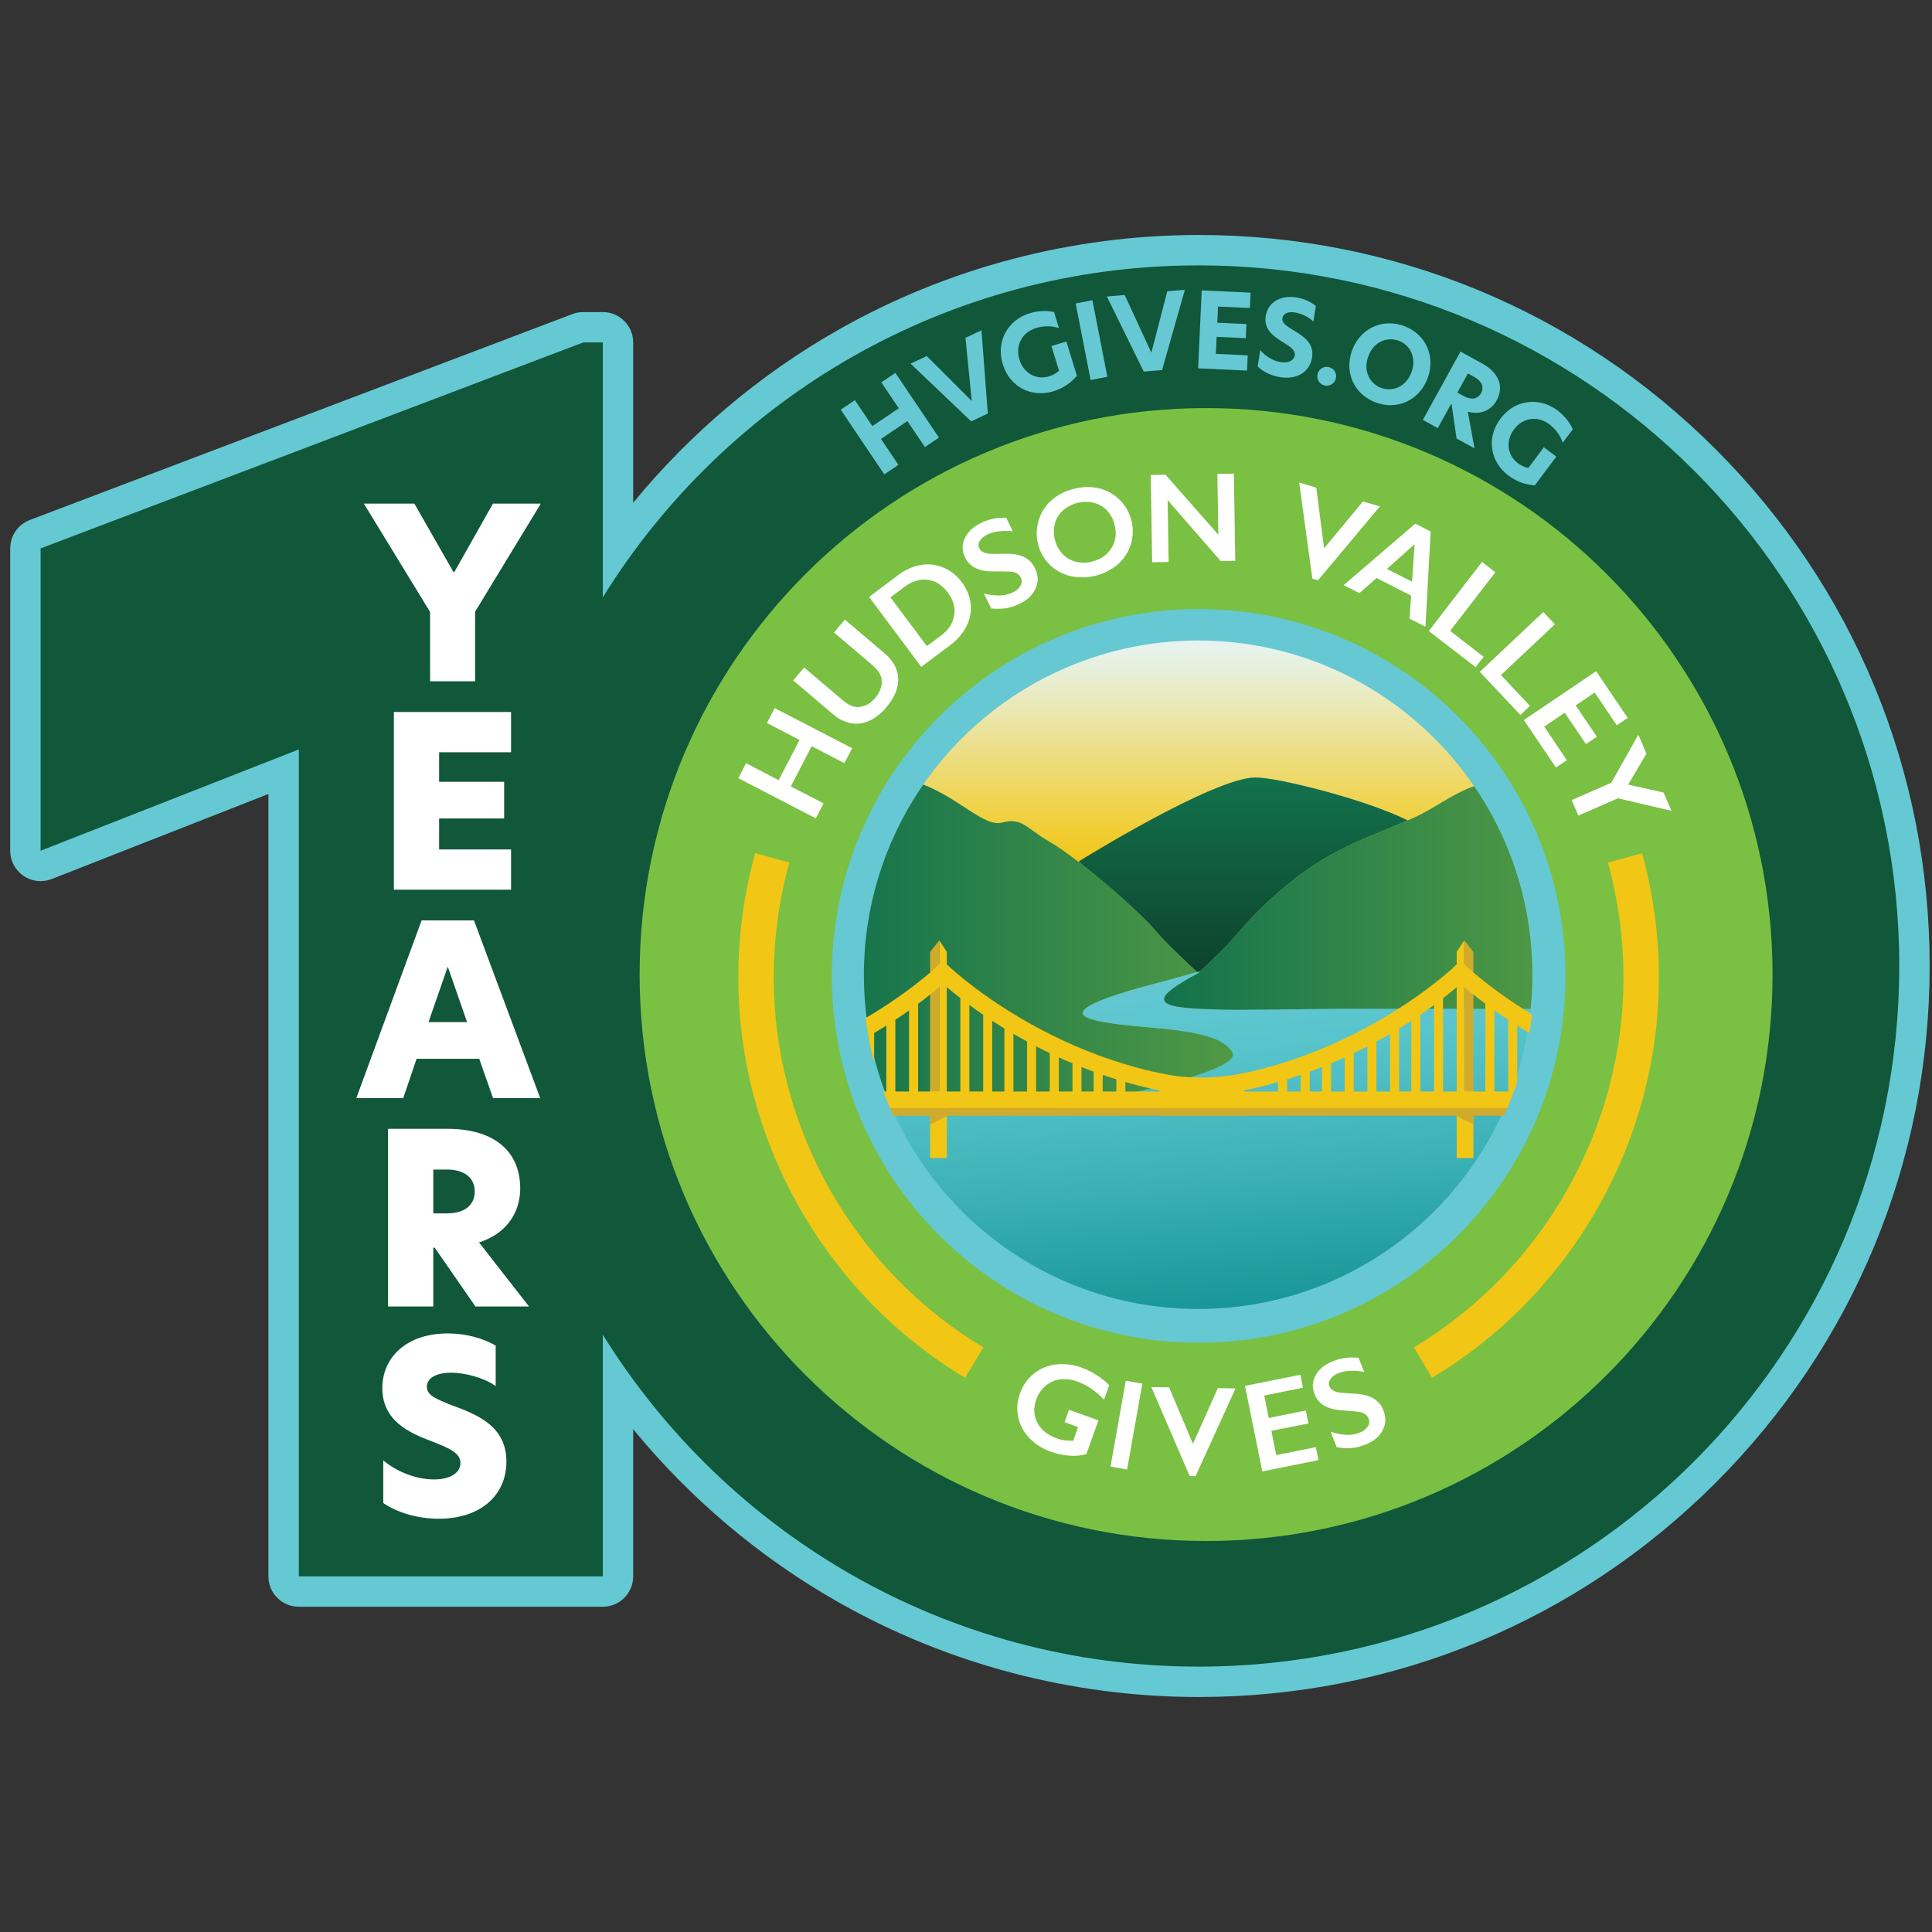
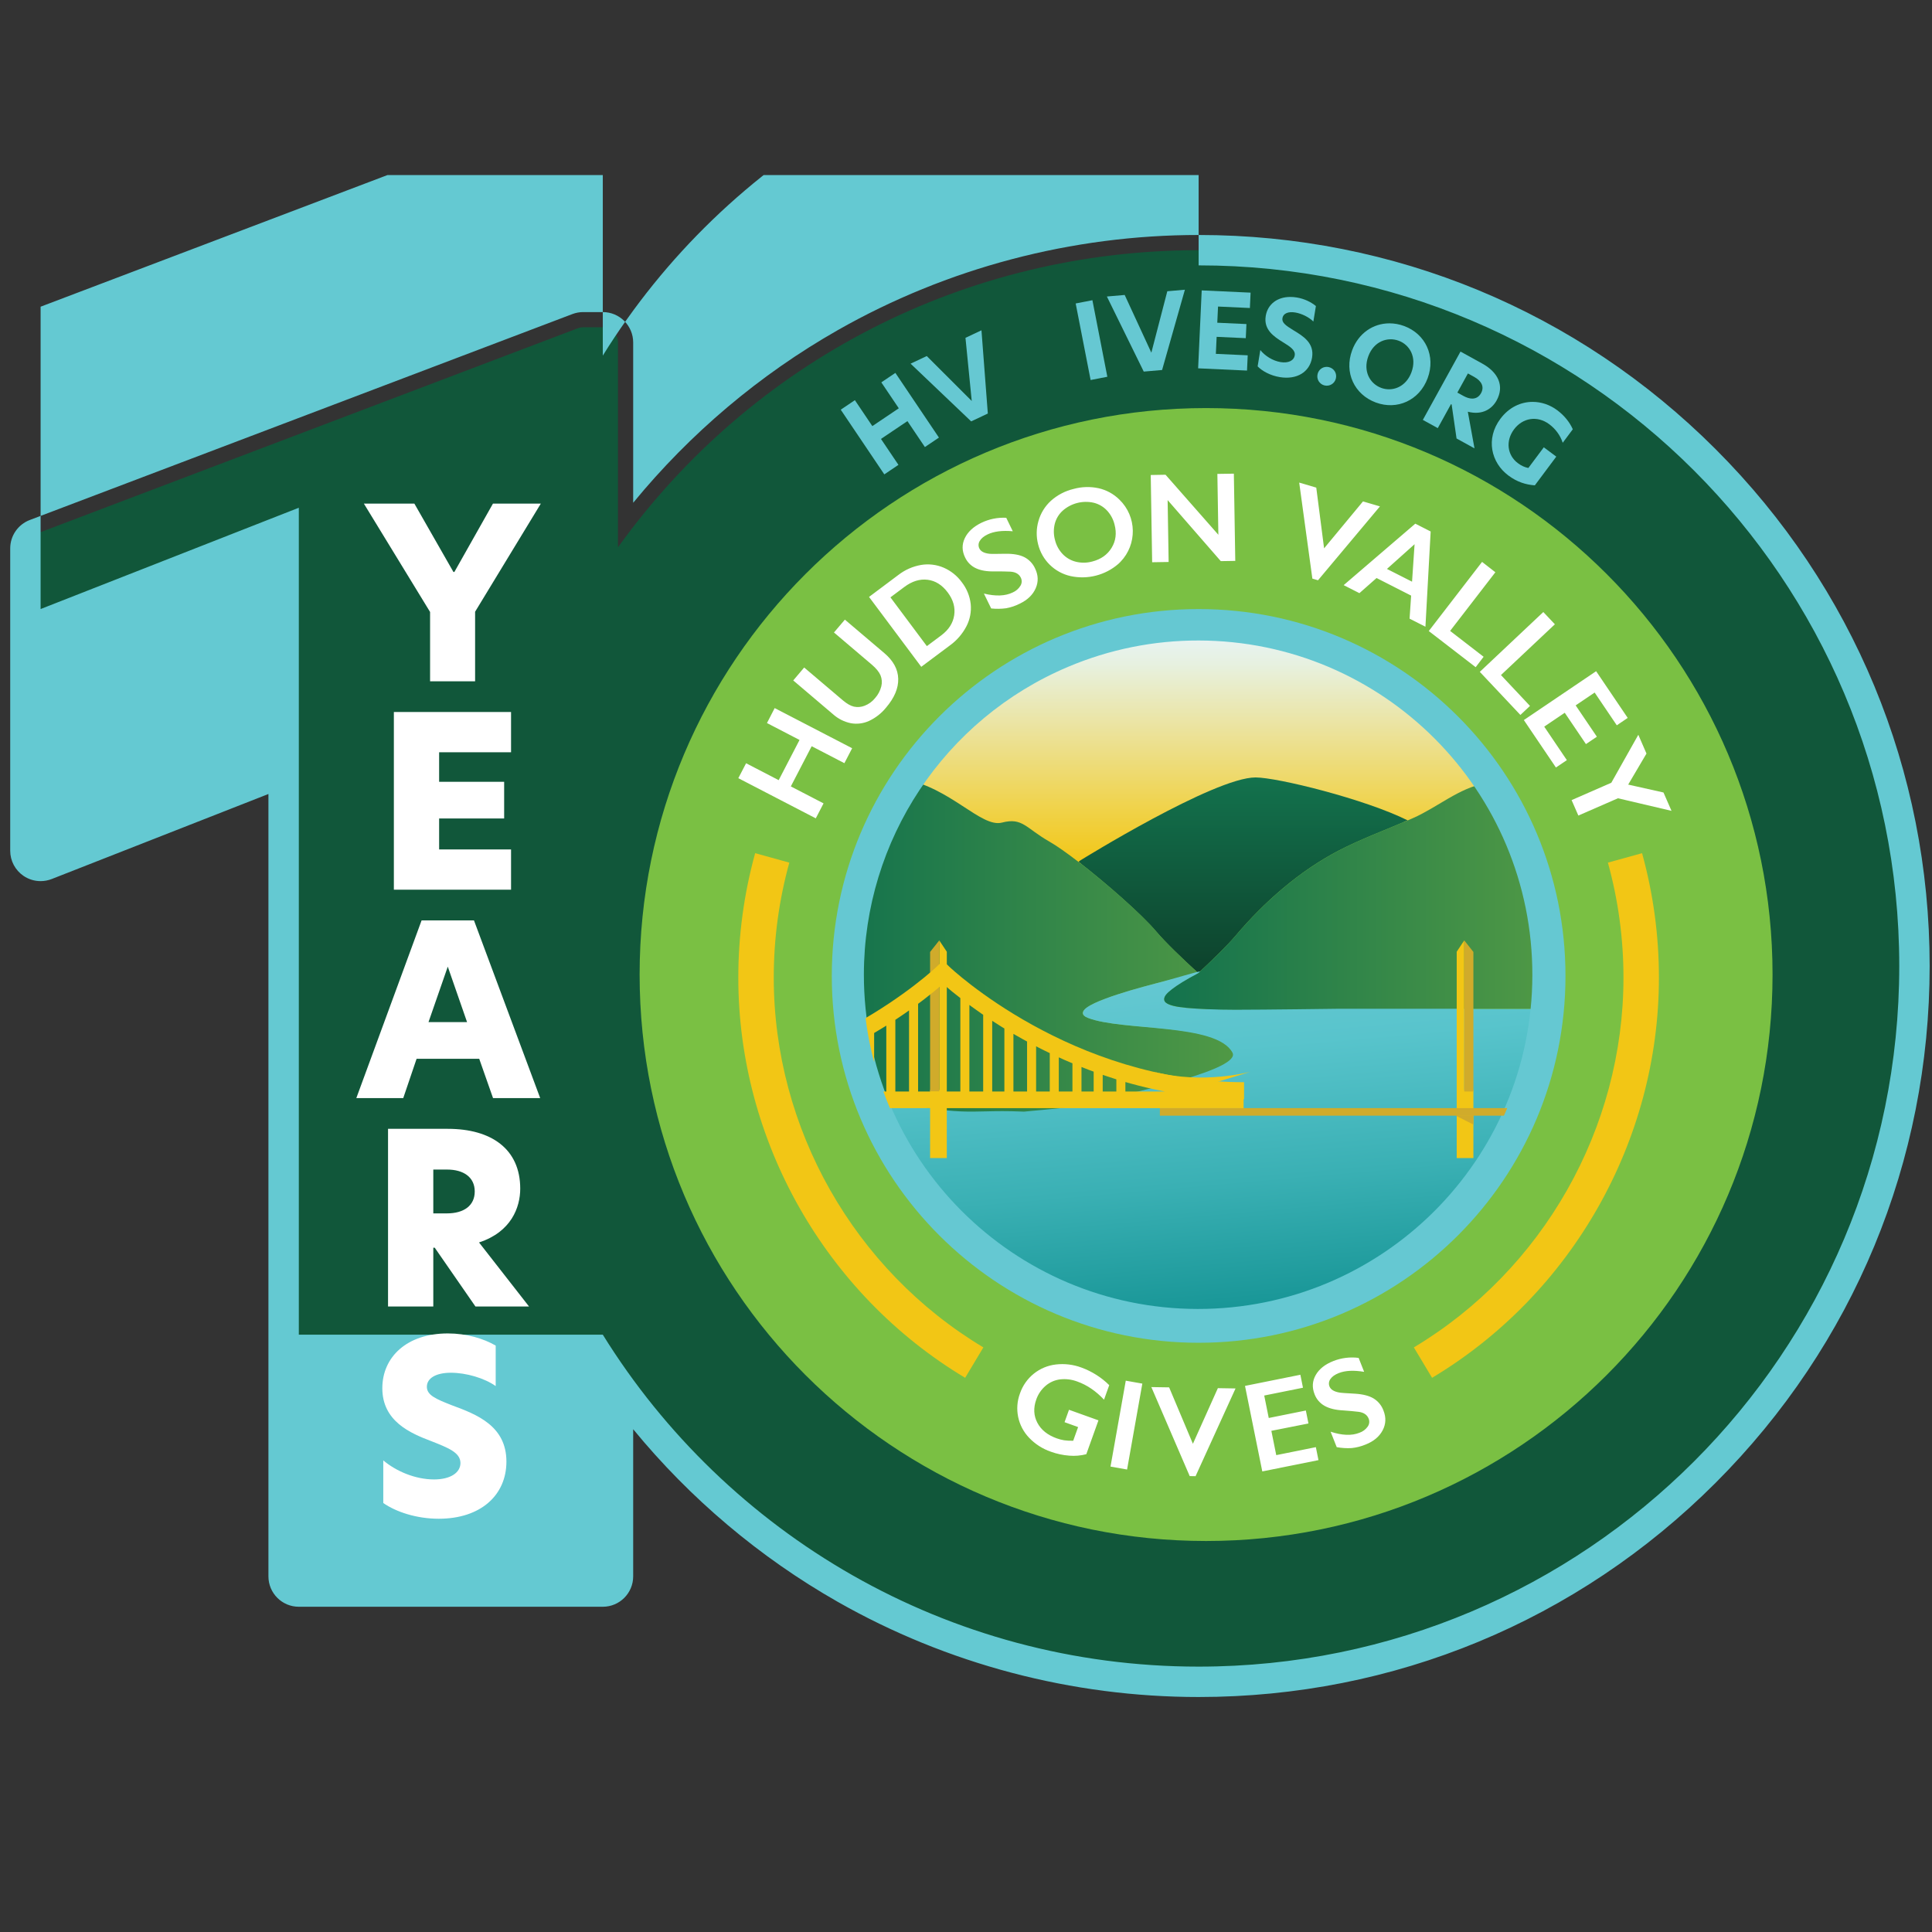
<svg xmlns="http://www.w3.org/2000/svg" xmlns:xlink="http://www.w3.org/1999/xlink" id="Layer_1" data-name="Layer 1" viewBox="0 0 1024 1024">
  <rect x="0" y="0" width="1024" height="1024" fill="#333333" stroke="none" />
  <defs>
    <style>
      .cls-1 {
        fill: none;
      }

      .cls-2 {
        fill: #64c9d2;
      }

      .cls-3 {
        fill: url(#linear-gradient-8);
      }

      .cls-4 {
        fill: url(#linear-gradient-7);
      }

      .cls-5 {
        fill: url(#linear-gradient-5);
      }

      .cls-6 {
        fill: url(#linear-gradient-6);
      }

      .cls-7 {
        fill: url(#linear-gradient-9);
      }

      .cls-8 {
        fill: url(#linear-gradient-4);
      }

      .cls-9 {
        fill: url(#linear-gradient-3);
      }

      .cls-10 {
        fill: url(#linear-gradient-2);
      }

      .cls-11 {
        fill: url(#linear-gradient);
      }

      .cls-12 {
        fill: #d0ab2b;
      }

      .cls-13 {
        fill: #11573a;
      }

      .cls-14 {
        fill: #65c8d2;
      }

      .cls-15 {
        clip-path: url(#clippath-17);
      }

      .cls-16 {
        clip-path: url(#clippath-19);
      }

      .cls-17 {
        clip-path: url(#clippath-11);
      }

      .cls-18 {
        clip-path: url(#clippath-16);
      }

      .cls-19 {
        clip-path: url(#clippath-18);
      }

      .cls-20 {
        clip-path: url(#clippath-10);
      }

      .cls-21 {
        clip-path: url(#clippath-15);
      }

      .cls-22 {
        clip-path: url(#clippath-13);
      }

      .cls-23 {
        clip-path: url(#clippath-14);
      }

      .cls-24 {
        clip-path: url(#clippath-12);
      }

      .cls-25 {
        fill: #f2c615;
      }

      .cls-26 {
        clip-path: url(#clippath-1);
      }

      .cls-27 {
        clip-path: url(#clippath-3);
      }

      .cls-28 {
        clip-path: url(#clippath-4);
      }

      .cls-29 {
        clip-path: url(#clippath-2);
      }

      .cls-30 {
        clip-path: url(#clippath-7);
      }

      .cls-31 {
        clip-path: url(#clippath-6);
      }

      .cls-32 {
        clip-path: url(#clippath-9);
      }

      .cls-33 {
        clip-path: url(#clippath-8);
      }

      .cls-34 {
        clip-path: url(#clippath-5);
      }

      .cls-35 {
        fill: #fff;
      }

      .cls-36 {
        fill: #7ac043;
      }

      .cls-37 {
        fill: url(#linear-gradient-10);
      }

      .cls-38 {
        fill: url(#linear-gradient-11);
      }

      .cls-39 {
        fill: url(#linear-gradient-12);
      }

      .cls-40 {
        fill: url(#linear-gradient-13);
      }

      .cls-41 {
        fill: url(#linear-gradient-14);
      }

      .cls-42 {
        fill: url(#linear-gradient-15);
      }

      .cls-43 {
        fill: url(#linear-gradient-16);
      }

      .cls-44 {
        clip-path: url(#clippath);
      }
    </style>
    <clipPath id="clippath">
      <rect class="cls-1" x="5.413" y="92.796" width="1017.338" height="838.407" />
    </clipPath>
    <clipPath id="clippath-1">
      <path class="cls-1" d="M488.023,416.829c2.848-.184,5.704,3.318,5.704,3.318,18.996,10.709,29.26,20.038,39.405,17.374,10.15-2.66,21.823,9.782,33.554,16.467,3.436,1.982.147-.445,5.855,3.943l.981-.707s70.704-42.65,91.159-42.65c10.746,0,60.346,11.576,81.401,21.987l2.86-1.254c11.625-5.218,16.307-11.457,29.027-13.655,2.893-.519,5.839-.691,8.769-.498-30.053-53.784-83.857-85.361-149.27-85.361-64.367,0-119.009,28.398-149.446,81.038" />
    </clipPath>
    <linearGradient id="linear-gradient" x1="389.4" y1="641.134" x2="393.486" y2="641.134" gradientTransform="translate(-18527.686 12098.031) rotate(-90) scale(29.892)" gradientUnits="userSpaceOnUse">
      <stop offset="0" stop-color="#f2c616" />
      <stop offset=".23" stop-color="#f0d247" />
      <stop offset=".61" stop-color="#ebe4a3" />
      <stop offset=".87" stop-color="#e7f1e0" />
      <stop offset="1" stop-color="#e7f4f6" />
    </linearGradient>
    <clipPath id="clippath-2">
      <path class="cls-1" d="M572.698,455.977l-1.066.768c14.726,11.392,33.383,27.744,41.113,36.884,4.834,5.729,13.868,14.464,22.367,22.138,7.731-7.204,15.461-14.697,19.838-19.895,15.11-17.819,33.697-34.175,54.54-45.032,11.804-6.137,24.373-10.742,36.594-16.033-22.665-11.298-69.062-22.747-80.629-22.747-21.962,0-92.756,43.916-92.756,43.916" />
    </clipPath>
    <linearGradient id="linear-gradient-2" x1="384.987" y1="633.669" x2="389.073" y2="633.669" gradientTransform="translate(16742.282 -9359.447) rotate(90) scale(25.381)" gradientUnits="userSpaceOnUse">
      <stop offset="0" stop-color="#13724d" />
      <stop offset="1" stop-color="#0d422c" />
    </linearGradient>
    <clipPath id="clippath-3">
      <path class="cls-1" d="M473.036,412.322c-16.949,29.231-28.97,62.602-28.994,96.389.02,6.905.4,13.803,1.148,20.659.155,1.618.351,3.248.568,4.903,2.072,15.993,12.871,54.487,18.481,69.176l58.078,6.701c32.406-2.86,140.367-37.514,130.985-52.861v-.025c-9.332-15.233-58.258-10.624-76.617-17.75-3.78-1.475-3.543-3.306-.829-5.316,2.713-2.01,5.667-3.244,10.092-4.895,7.616-2.864,17.647-5.724,26.677-8.086,12.16-3.187,22.551-5.377,22.551-5.377-8.499-7.849-17.529-16.467-22.371-22.191-7.788-9.161-26.445-25.501-41.203-36.831-6.137-4.723-11.563-8.56-15.286-10.681-12.634-7.159-14.289-13.006-25.268-10.141-10.975,2.86-27.482-18.714-51.88-22.963-2.497-.437-2.954-.756-4.732-.756-.396,0-.846.012-1.402.045" />
    </clipPath>
    <linearGradient id="linear-gradient-3" x1="386.981" y1="637.969" x2="391.067" y2="637.969" gradientTransform="translate(-19428.85 -32250.826) scale(51.354)" gradientUnits="userSpaceOnUse">
      <stop offset="0" stop-color="#13724d" />
      <stop offset="1" stop-color="#509945" />
    </linearGradient>
    <clipPath id="clippath-4">
      <path class="cls-1" d="M612.683,521.214c-9.03,2.358-19.123,5.193-26.739,8.082-4.425,1.651-8.017,3.31-10.154,4.899-2.137,1.594-2.954,3.898.825,5.312,18.358,7.146,68.179,2.66,76.617,18.416,4.531,8.405-46.56,20.532-89.667,29.264-.302.065-20.508,2.018-20.83,2.002-8.875-.388-14.902-.261-20.226-.135-8.989.221-15.948.437-31.188-1.867l-16.834-4.143-7.718,14.195,19.686,32.598c51.533,74.676,159.505,96.422,239.799,54.556.829-.425,1.655-.866,2.476-1.312,11.102-5.986,28.896-16.205,37.142-25.77l35.936-53.482c2.125-5.671,9.733-34.355,11.33-40.259,2.435-8.703,4.307-17.553,5.606-26.502.057-.797.176-1.585.355-2.362h-37.836v-.045l-71.836-2.292c-21.309,0-39.847,2.656-54.658,2.656-10.742,0-19.535-.237-25.917-.829-6.378-.597-9.263-1.414-10.918-2.77-.654-.503-.989-1.312-.883-2.129.18-1.357,1.651-2.954,4.192-4.956,2.542-2.002,7.608-5.157,14.105-8.503,1.41-.727,1.716-1.034,1.201-1.034-1.851,0-14.305,3.959-23.866,6.411" />
    </clipPath>
    <linearGradient id="linear-gradient-4" x1="388.197" y1="636.088" x2="392.283" y2="636.088" gradientTransform="translate(30354.06 -17617.716) rotate(90) scale(46.709)" gradientUnits="userSpaceOnUse">
      <stop offset="0" stop-color="#65c8d2" />
      <stop offset=".22" stop-color="#58c4cc" />
      <stop offset=".59" stop-color="#3ab0b4" />
      <stop offset="1" stop-color="#139292" />
    </linearGradient>
    <clipPath id="clippath-5">
      <path class="cls-1" d="M787.164,415.186c-13.692,2.423-25.439,12.752-38.016,18.322l-3.089,1.34c-12.217,5.312-24.79,9.864-36.598,16.034-20.835,10.877-39.369,27.209-54.536,45.032-4.372,5.157-12.103,12.695-19.833,19.895-6.415,3.383-10.995,6.219-13.966,8.523-2.975,2.3-3.894,3.653-4.074,4.956-.119.817.217,1.63.883,2.121,1.655,1.361,5.369,2.247,10.918,2.774,5.553.527,15.114,1.005,25.922,1.005,14.808,0,54.654-.527,54.654-.527h109.672c.086-.474.143-.948.176-1.426,1.087-8.433,1.638-16.932,1.655-25.439-.037-32.61-8.405-64.669-24.324-93.136-.85-.057-1.704-.086-2.554-.086-2.309,0-4.609.208-6.889.613" />
    </clipPath>
    <linearGradient id="linear-gradient-5" x1="389.568" y1="637.418" x2="393.656" y2="637.418" gradientTransform="translate(-18823.583 -31334.071) scale(49.903)" xlink:href="#linear-gradient-3" />
    <clipPath id="clippath-6">
      <rect class="cls-1" x="5.413" y="92.796" width="1017.338" height="838.407" />
    </clipPath>
    <clipPath id="clippath-7">
      <path class="cls-1" d="M457.403,517.365c0,98.244,79.644,177.892,177.884,177.892s177.892-79.648,177.892-177.892-79.644-177.888-177.892-177.888-177.884,79.644-177.884,177.888" />
    </clipPath>
    <clipPath id="clippath-8">
      <rect class="cls-1" x="5.413" y="92.796" width="1017.338" height="838.407" />
    </clipPath>
    <clipPath id="clippath-9">
      <polygon class="cls-1" points="467.123 202.661 476.378 216.402 462.359 225.841 453.104 212.099 445.611 217.146 468.705 251.431 476.194 246.385 466.935 232.644 480.955 223.201 490.213 236.946 497.654 231.929 474.568 197.643 467.123 202.661" />
    </clipPath>
    <linearGradient id="linear-gradient-6" x1="383.985" y1="655.124" x2="388.071" y2="655.124" gradientTransform="translate(-4445.22 8568.879) scale(12.737 -12.737)" gradientUnits="userSpaceOnUse">
      <stop offset="0" stop-color="#66c8d2" />
      <stop offset="1" stop-color="#66c8d2" />
    </linearGradient>
    <clipPath id="clippath-10">
      <polygon class="cls-1" points="511.722 179.056 515.04 212.533 491.21 188.711 482.634 192.748 514.742 223.34 523.567 219.185 520.197 175.068 511.722 179.056" />
    </clipPath>
    <linearGradient id="linear-gradient-7" x1="385.686" y1="661.683" x2="389.772" y2="661.683" gradientTransform="translate(-3380.884 6827.459) scale(10.017 -10.017)" xlink:href="#linear-gradient-6" />
    <clipPath id="clippath-11">
-       <path class="cls-1" d="M545.669,166.058c-11.028,3.371-18.027,14.387-14.162,27,3.861,12.614,15.796,17.709,26.767,14.35,5.561-1.704,9.422-4.625,12.491-8.229l-5.565-18.179-7.898,2.419,4.008,13.087c-1.451,1.312-3.02,2.26-5.349,2.971-6.73,2.063-13.427-1.622-15.666-8.94-2.235-7.314,1.283-14.358,8.863-16.683,3.653-1.12,7.939-1.328,12.131.057l-2.615-8.536c-1.565-.347-3.261-.539-5.063-.539-2.492,0-5.173.372-7.943,1.222" />
-     </clipPath>
+       </clipPath>
    <linearGradient id="linear-gradient-8" x1="389.309" y1="662.878" x2="393.395" y2="662.878" gradientTransform="translate(-3312.349 6730.923) scale(9.871 -9.871)" xlink:href="#linear-gradient-6" />
    <clipPath id="clippath-12">
      <rect class="cls-1" x="574.007" y="159.594" width="9.032" height="41.339" transform="translate(-23.817 114.155) rotate(-11.043)" />
    </clipPath>
    <linearGradient id="linear-gradient-9" x1="398.447" y1="699.253" x2="402.534" y2="699.253" gradientTransform="translate(-1066.18 3051.899) scale(4.107 -4.107)" xlink:href="#linear-gradient-6" />
    <clipPath id="clippath-13">
      <polygon class="cls-1" points="618.694 154.368 610.236 186.921 596.11 156.334 586.672 157.155 606.211 196.953 615.932 196.107 628.022 153.555 618.694 154.368" />
    </clipPath>
    <linearGradient id="linear-gradient-10" x1="393.474" y1="663.229" x2="397.559" y2="663.229" gradientTransform="translate(-3395.494 6887.489) scale(10.121 -10.121)" xlink:href="#linear-gradient-6" />
    <clipPath id="clippath-14">
      <polygon class="cls-1" points="635.034 195.22 660.943 196.413 661.315 188.327 644.427 187.551 644.844 178.529 660.289 179.24 660.633 171.762 645.183 171.051 645.584 162.475 662.463 163.251 662.839 155.108 636.93 153.919 635.034 195.22" />
    </clipPath>
    <linearGradient id="linear-gradient-11" x1="401.508" y1="675.531" x2="405.594" y2="675.531" gradientTransform="translate(-2097.184 4772.08) scale(6.805 -6.805)" xlink:href="#linear-gradient-6" />
    <clipPath id="clippath-15">
      <path class="cls-1" d="M670.864,167.48c-1.197,7.273,4.372,10.946,9.059,13.852,4.127,2.533,6.758,4.315,6.305,7.052-.462,2.783-3.445,4.205-7.49,3.534-4.209-.691-8.323-3.338-10.742-6.382l-1.426,8.642c2.403,2.476,6.668,4.862,11.751,5.7,9.022,1.491,15.829-2.66,17.096-10.317,1.279-7.763-4.638-11.384-10.056-14.632-3.976-2.452-6.035-3.918-5.643-6.321.425-2.57,3.179-3.579,6.787-2.983,3.387.564,7.236,2.435,9.602,4.789l1.348-8.201c-2.472-2.039-5.99-3.853-10.146-4.54-1.177-.196-2.313-.286-3.404-.286-7.032,0-12.029,3.939-13.043,10.092" />
    </clipPath>
    <linearGradient id="linear-gradient-12" x1="403.311" y1="671.346" x2="407.397" y2="671.346" gradientTransform="translate(-2382.126 5254.195) scale(7.559 -7.559)" xlink:href="#linear-gradient-6" />
    <clipPath id="clippath-16">
      <path class="cls-1" d="M698.363,198.215c-.682,2.684.919,5.377,3.604,6.06,2.684.678,5.381-.923,6.06-3.604.699-2.742-.915-5.385-3.604-6.064-.425-.106-.85-.159-1.267-.159-2.219,0-4.209,1.459-4.793,3.767" />
    </clipPath>
    <linearGradient id="linear-gradient-13" x1="445.141" y1="734.906" x2="449.227" y2="734.906" gradientTransform="translate(-389.566 1995.556) scale(2.444 -2.444)" xlink:href="#linear-gradient-6" />
    <clipPath id="clippath-17">
      <path class="cls-1" d="M732.085,205.595c-5.925-2.19-9.811-8.777-6.844-16.781,2.942-7.951,10.182-10.411,16.107-8.217,5.818,2.153,9.704,8.736,6.762,16.687-2.28,6.149-7.134,9.046-11.915,9.046-1.397,0-2.791-.245-4.111-.735M716.668,185.639c-4.372,11.8,1.169,23.486,12.548,27.699,11.331,4.196,23.119-1.132,27.466-12.879,4.352-11.747-1.12-23.462-12.45-27.658-2.603-.964-5.234-1.426-7.796-1.426-8.593,0-16.418,5.218-19.768,14.264" />
    </clipPath>
    <linearGradient id="linear-gradient-14" x1="402.486" y1="660.851" x2="406.572" y2="660.851" gradientTransform="translate(-3520.642 7149.345) scale(10.524 -10.524)" xlink:href="#linear-gradient-6" />
    <clipPath id="clippath-18">
      <path class="cls-1" d="M775.633,209.844l-3.203-1.765,5.594-10.146,3.346,1.843c3.935,2.17,5.447,5.283,3.624,8.585-1.046,1.904-2.648,2.901-4.67,2.901-1.381,0-2.958-.462-4.691-1.418M754.137,222.556l7.915,4.36,7.012-12.72.335.188,2.607,18.019,9.512,5.242-3.543-19.421c7.886,2.002,12.867-1.643,15.253-5.961,4.172-7.575,1.062-14.795-7.678-19.613l-11.453-6.309-19.96,36.214Z" />
    </clipPath>
    <linearGradient id="linear-gradient-15" x1="406.159" y1="660.722" x2="410.245" y2="660.722" gradientTransform="translate(-3313.908 6829.718) scale(10.016 -10.016)" xlink:href="#linear-gradient-6" />
    <clipPath id="clippath-19">
      <path class="cls-1" d="M795.238,221.967c-7.886,10.562-4.952,23.2,4.233,30.061,4.662,3.485,9.296,4.871,14.019,5.218l11.371-15.224-6.611-4.94-8.192,10.963c-1.916-.396-3.604-1.099-5.557-2.562-5.635-4.209-6.615-11.784-2.039-17.913,4.576-6.125,12.344-7.445,18.689-2.705,3.06,2.288,5.761,5.618,7.122,9.815l5.336-7.146c-1.536-3.494-4.233-7.102-8.229-10.088-3.898-2.913-8.47-4.441-13.051-4.441-6.264,0-12.532,2.86-17.092,8.965" />
    </clipPath>
    <linearGradient id="linear-gradient-16" x1="407.934" y1="657.995" x2="412.02" y2="657.995" gradientTransform="translate(-3496.093 7149.656) scale(10.508 -10.508)" xlink:href="#linear-gradient-6" />
  </defs>
  <g class="cls-44">
    <path class="cls-13" d="M635.296,891.399c-123.267,0-236.437-58.389-307.754-157.471v101.574c0,4.45-3.604,8.058-8.054,8.058h-161.107c-4.45,0-8.054-3.608-8.054-8.058v-426.481l-125.869,49.383c-.948.372-1.945.556-2.942.556-1.594,0-3.179-.474-4.535-1.397-2.202-1.504-3.518-3.992-3.518-6.656v-160.245c0-3.346,2.072-6.341,5.197-7.531l287.581-109.141c.911-.347,1.884-.527,2.856-.527h10.391c4.45,0,8.054,3.604,8.054,8.054v108.553c71.317-99.082,184.487-157.471,307.754-157.471,209.203,0,379.402,170.199,379.402,379.398s-170.198,379.402-379.402,379.402" />
-     <path class="cls-2" d="M635.298,140.653c205.089,0,371.348,166.255,371.348,371.348s-166.26,371.344-371.348,371.344c-133.388,0-250.329-70.345-315.807-175.943v128.104h-161.111v-438.293l-136.861,53.694v-160.245l287.581-109.145h10.391v135.075c65.478-105.599,182.42-175.939,315.807-175.939M635.298,124.546c-67.145,0-133.31,17.455-191.335,50.479-41.399,23.56-78.21,54.707-108.365,91.457v-84.964c0-8.895-7.212-16.107-16.107-16.107h-10.391c-1.953,0-3.89.355-5.716,1.05L15.802,275.606c-6.256,2.374-10.391,8.368-10.391,15.057v160.245c0,5.328,2.631,10.309,7.032,13.308,2.713,1.851,5.884,2.799,9.075,2.799,1.986,0,3.98-.368,5.884-1.111l114.87-45.073v414.676c0,8.895,7.212,16.107,16.107,16.107h161.111c8.895,0,16.107-7.212,16.107-16.107v-77.99c30.155,36.75,66.966,67.893,108.365,91.457,58.025,33.023,124.19,50.479,191.335,50.479,103.494,0,200.79-40.3,273.971-113.485,73.18-73.18,113.485-170.476,113.485-273.967s-40.304-200.794-113.485-273.975c-73.18-73.18-170.476-113.481-273.971-113.481" />
+     <path class="cls-2" d="M635.298,140.653c205.089,0,371.348,166.255,371.348,371.348s-166.26,371.344-371.348,371.344c-133.388,0-250.329-70.345-315.807-175.943h-161.111v-438.293l-136.861,53.694v-160.245l287.581-109.145h10.391v135.075c65.478-105.599,182.42-175.939,315.807-175.939M635.298,124.546c-67.145,0-133.31,17.455-191.335,50.479-41.399,23.56-78.21,54.707-108.365,91.457v-84.964c0-8.895-7.212-16.107-16.107-16.107h-10.391c-1.953,0-3.89.355-5.716,1.05L15.802,275.606c-6.256,2.374-10.391,8.368-10.391,15.057v160.245c0,5.328,2.631,10.309,7.032,13.308,2.713,1.851,5.884,2.799,9.075,2.799,1.986,0,3.98-.368,5.884-1.111l114.87-45.073v414.676c0,8.895,7.212,16.107,16.107,16.107h161.111c8.895,0,16.107-7.212,16.107-16.107v-77.99c30.155,36.75,66.966,67.893,108.365,91.457,58.025,33.023,124.19,50.479,191.335,50.479,103.494,0,200.79-40.3,273.971-113.485,73.18-73.18,113.485-170.476,113.485-273.967s-40.304-200.794-113.485-273.975c-73.18-73.18-170.476-113.481-273.971-113.481" />
    <path class="cls-36" d="M939.486,516.524c0,165.818-134.421,300.24-300.24,300.24s-300.236-134.421-300.236-300.24,134.417-300.24,300.236-300.24,300.24,134.421,300.24,300.24" />
    <path class="cls-35" d="M395.441,404.534l17.276,8.961,11.053-21.304-17.259-8.961,4.086-7.931,41.056,21.284-4.111,7.919-17.337-8.989-11.053,21.304,17.345,8.989-4.119,7.931-41.056-21.284,4.119-7.919ZM426.229,353.794l20.516,17.41c2.108,1.786,4.049,2.893,5.831,3.322,1.912.417,3.91.249,5.724-.482,2.133-.825,4.012-2.194,5.451-3.967,1.618-1.794,2.77-3.955,3.363-6.297.482-1.945.335-3.992-.421-5.847-.76-1.794-2.304-3.681-4.629-5.671l-20.042-17.035,5.782-6.811,20.949,17.782c4.748,4.029,7.187,8.548,7.322,13.553.135,5.009-2.023,10.117-6.464,15.318-2.415,2.987-5.475,5.385-8.952,7.016-3.024,1.393-6.411,1.822-9.692,1.23-3.473-.707-6.697-2.317-9.345-4.67l-21.186-17.999,5.794-6.852ZM476.119,304.762c3.522-2.734,7.661-4.56,12.054-5.328,4.037-.678,8.184-.184,11.952,1.426,3.857,1.663,7.2,4.335,9.663,7.739,2.595,3.334,4.221,7.318,4.703,11.514.417,4.078-.372,8.188-2.26,11.829-2.108,4.053-5.144,7.551-8.858,10.215l-15.086,11.273-27.679-37.048,15.51-11.621ZM498.874,336.768c3.963-2.962,6.252-6.525,6.873-10.689.617-4.164-.515-8.172-3.395-12.025-2.983-3.996-6.546-6.252-10.693-6.762-4.143-.511-8.258.76-12.336,3.808l-7.375,5.508,19.306,25.848,7.62-5.688ZM520.158,277.087c4.098-1.978,8.626-2.889,13.169-2.652l3.469,7.146c-5.549-.507-9.998.049-13.345,1.671-2.027.985-3.42,2.149-4.18,3.489-.756,1.197-.825,2.709-.184,3.972.764,1.561,2.529,2.492,5.295,2.795.789.106,3.624.106,8.499,0,4.196-.053,7.531.535,9.99,1.769,2.529,1.291,4.548,3.399,5.724,5.982,1.737,3.575,1.851,7.081.351,10.526-1.5,3.445-4.298,6.158-8.389,8.143-2.296,1.173-4.752,2.002-7.289,2.46-2.627.351-5.283.388-7.919.11l-3.865-7.894c6.243,1.524,11.326,1.336,15.253-.576,1.724-.735,3.171-1.994,4.139-3.596.793-1.299.858-2.917.168-4.274-.932-1.908-2.746-2.966-5.438-3.167-2.211-.106-5.018-.151-8.425-.139-3.996.102-7.285-.445-9.868-1.643-2.55-1.16-4.597-3.191-5.786-5.729-1.704-3.489-1.757-6.909-.159-10.248,1.594-3.338,4.527-6.055,8.789-8.148M569.043,259.142c4.323-1.189,8.871-1.316,13.255-.368,4.151.94,7.964,3.02,10.991,6.015,9.275,8.961,9.529,23.744.568,33.015-.36.372-.731.731-1.111,1.075-6.958,6.023-16.348,8.413-25.337,6.46-8.45-1.904-15.102-8.417-17.178-16.826-1.062-4.074-.997-8.356.184-12.393,1.152-4.102,3.432-7.8,6.578-10.673,3.424-3.077,7.567-5.242,12.05-6.305M559.167,286.203c.682,2.811,2.092,5.398,4.09,7.49,1.912,1.998,4.36,3.408,7.048,4.057,2.856.686,5.835.637,8.662-.147,4.58-1.189,7.988-3.604,10.215-7.257,2.231-3.649,2.75-7.747,1.557-12.299-.678-2.823-2.084-5.418-4.074-7.535-1.912-2.014-4.368-3.428-7.069-4.07-5.823-1.283-11.911.294-16.373,4.249-2.043,1.859-3.489,4.278-4.172,6.954-.695,2.815-.654,5.761.114,8.556M617.756,251.619l28.001,31.822-.527-32.263,8.736-.131.752,46.233-7.678.127-28.173-32.349.531,32.798-8.736.143-.752-46.237,7.845-.143ZM697.65,258.455l4.147,32.181,20.614-24.876,8.985,2.644-32.827,39.156-2.991-.883-6.975-50.891,9.046,2.668ZM758.282,281.7l-2.77,50.474-8.409-4.274.829-12.209-18.326-9.324-9.087,8.017-8.348-4.245,37.971-32.582,8.139,4.143ZM735.107,301.554l13.308,6.75,1.336-19.858-14.644,13.108ZM792.576,303.307l-23.981,31.086,17.75,13.709-4.213,5.524-24.851-19.163,28.247-36.647,7.048,5.492ZM824.12,330.884l-28.578,26.91,15.384,16.36-5.083,4.785-21.517-22.841,33.66-31.707,6.133,6.493ZM862.725,380.508l-5.79,3.918-11.735-17.361-10.064,6.803,11.237,16.606-5.79,3.91-11.232-16.606-10.881,7.355,11.996,17.754-5.794,3.906-17.002-25.145,38.31-25.897,16.744,24.757ZM872.666,399.406l-9.688,16.442,18.702,4.188,4.254,9.733-28.381-6.668-20.994,9.161-3.579-8.188,21.047-9.198,14.317-25.427,4.323,9.958Z" />
  </g>
  <g class="cls-26">
    <rect class="cls-11" x="488.023" y="335.791" width="298.715" height="122.139" />
  </g>
  <g class="cls-29">
    <rect class="cls-10" x="571.631" y="412.06" width="174.452" height="103.707" />
  </g>
  <g class="cls-27">
    <rect class="cls-9" x="444.042" y="412.277" width="218.642" height="197.873" />
  </g>
  <g class="cls-28">
    <rect class="cls-8" x="458.224" y="499.852" width="369.421" height="241.357" transform="translate(-51.635 58.395) rotate(-5)" />
  </g>
  <g class="cls-34">
    <rect class="cls-5" x="616.933" y="414.573" width="203.998" height="120.615" />
  </g>
  <g class="cls-31">
    <path class="cls-14" d="M635.289,339.477c97.839.143,177.034,79.575,176.887,177.414-.147,97.835-79.579,177.03-177.414,176.883-97.835-.143-177.03-79.575-176.887-177.41.106-71.109,42.719-135.259,108.222-162.925,21.889-9.263,45.424-14.011,69.192-13.962M635.289,322.815c-107.388,0-194.424,87.052-194.424,194.445s87.036,194.441,194.424,194.441,194.445-87.036,194.445-194.441-87.036-194.445-194.445-194.445" />
  </g>
  <g class="cls-30">
    <path class="cls-25" d="M772.083,577.665h8.846v36.124h-8.846v-36.124ZM776.092,498.417l-4.008,6.023v73.225h4.008v-79.248Z" />
    <polygon class="cls-12" points="776.074 498.407 780.929 504.552 780.929 578.525 776.074 578.525 776.074 498.407" />
-     <path class="cls-25" d="M774.117,521.516c-13.014,11.147-27.135,20.933-42.139,29.203-26.118,14.538-67.64,31.859-117.46,31.859v-8.965c91.653,0,155.746-60.698,156.318-61.311l3.011-2.86M614.763,578.524h318.937v8.838h-318.937v-8.838ZM748.004,533.558h4.789v48.975h-4.789v-48.975ZM736.759,542.343h4.793v40.141h-4.793v-40.141ZM724.734,551.189h4.789v31.311h-4.789v-31.311ZM712.709,556.047h4.793v26.494h-4.793v-26.494ZM700.684,560.051h4.793v22.473h-4.793v-22.473ZM689.402,564.828h4.793v17.66h-4.793v-17.66ZM677.377,564.828h4.793v17.66h-4.826l.033-17.66ZM760.061,527.11h4.793v56.195h-4.793v-56.195ZM774.375,509.418l3.011,2.864c.613.613,64.702,61.306,156.318,61.306v8.989c-49.817,0-91.347-17.321-117.448-31.879-15.012-8.27-29.133-18.056-42.143-29.203M804.149,582.512h-4.793v-48.95h4.793v48.95ZM815.39,582.459h-4.789v-40.141h4.789v40.141ZM827.415,582.459h-4.793v-31.27h4.793v31.27ZM839.44,582.5h-4.793v-26.453h4.793v26.453ZM851.461,582.5h-4.74v-22.465h4.793l-.053,22.465ZM862.702,582.5h-4.793v-17.672h4.793v17.672ZM874.727,582.5h-4.793v-17.672h4.793v17.672ZM792.038,583.317h-4.785v-56.207h4.785v56.207Z" />
    <path class="cls-12" d="M614.764,587.311h318.937v4.008h-318.937v-4.008ZM780.929,596.034l-9.275-4.674h9.275v4.674Z" />
    <path class="cls-25" d="M501.829,613.791h-8.858v-36.124h8.846l.012,36.124ZM497.821,577.666h4.008v-73.225l-4.008-6.023v79.248Z" />
    <polygon class="cls-12" points="497.838 498.407 492.971 504.56 492.971 578.525 497.826 578.525 497.838 498.407" />
    <path class="cls-25" d="M500.048,509.419l3.011,2.86c.613.617,64.706,61.31,156.318,61.31v8.989c-49.817,0-91.347-17.321-117.448-31.883-15.008-8.27-29.129-18.052-42.143-29.203M659.133,587.343h-318.937v-8.818h318.937v8.818ZM525.896,582.518h-4.793v-48.958h4.793v48.958ZM537.137,582.464h-4.793v-40.141h4.793v40.141ZM549.162,582.464h-4.793v-31.278h4.793v31.278ZM561.187,582.505h-4.793v-26.457h4.793v26.457ZM573.208,582.505h-4.793v-22.469h4.793v22.469ZM584.457,582.505h-4.793v-17.676h4.793v17.676ZM596.482,582.505h-4.793v-17.676h4.793v17.676ZM513.797,583.322h-4.793v-56.211h4.793v56.211ZM499.803,521.518c-13.01,11.147-27.131,20.933-42.139,29.203-26.11,14.538-67.632,31.859-117.456,31.859v-8.969c91.657,0,155.746-60.694,156.318-61.306l3.007-2.864M469.758,533.584h4.793v48.975h-4.793v-48.975ZM458.518,542.364h4.793v40.141h-4.793v-40.141ZM446.493,551.211h4.793v31.311h-4.793v-31.311ZM434.468,556.069h4.793v26.494h-4.793v-26.494ZM422.443,560.077h4.785v22.473h-4.785v-22.473ZM411.157,564.829h4.793v17.66h-4.793v-17.66ZM399.132,564.829h4.789v17.656h-4.797l.008-17.656ZM481.816,527.111h4.793v56.195h-4.805l.012-56.195Z" />
-     <path class="cls-12" d="M659.148,591.325h-318.937v-4.008h318.937v4.008ZM492.983,591.362h9.275l-9.287,4.674.012-4.674Z" />
    <path class="cls-25" d="M662.94,568.001s-25.145,7.007-51.574,0l25.766,7.886,25.807-7.886Z" />
  </g>
  <g class="cls-33">
    <path class="cls-35" d="M573.243,724.856c5.504,2.014,10.505,5.185,14.673,9.304l-2.758,7.698c-4.311-4.58-9.022-7.784-14.138-9.606-2.917-1.111-6.059-1.504-9.161-1.148-2.852.355-5.532,1.553-7.706,3.436-2.247,1.929-3.939,4.425-4.907,7.22-1.589,4.446-1.402,8.552.572,12.323,1.974,3.771,5.389,6.525,10.244,8.262,1.279.466,2.599.813,3.939,1.03,1.598.225,3.208.311,4.817.253l2.599-7.244-7.183-2.599,2.358-6.574,15.609,5.602-6.435,17.946c-2.926.764-5.961,1.026-8.973.776-3.355-.245-6.656-.948-9.815-2.096-4.343-1.491-8.27-3.996-11.453-7.31-6.06-6.26-7.972-15.445-4.911-23.605,1.41-4.102,3.951-7.723,7.326-10.448,3.363-2.697,7.42-4.384,11.702-4.87,4.601-.539,9.263.029,13.602,1.651M605.457,733.343l-8.082,45.534-8.781-1.565,8.086-45.526,8.777,1.557ZM619.668,735.337l12.597,29.901,13.23-29.485,9.365.155-21.186,46.503-3.109-.049-20.328-47.177,9.43.151ZM689.224,728.648l1.377,6.873-20.536,4.139,2.399,11.903,19.662-3.963,1.381,6.873-19.662,3.894,2.595,12.883,20.994-4.233,1.381,6.873-29.775,5.994-9.161-45.33,29.346-5.904ZM706.761,721.358c4.237-1.659,8.83-2.227,13.341-1.643l2.921,7.387c-5.512-.928-9.994-.711-13.447.654-2.092.829-3.571,1.884-4.429,3.158-.842,1.14-1.026,2.635-.486,3.947.642,1.618,2.333,2.68,5.075,3.191.76.172,3.588.38,8.474.637,4.196.262,7.473,1.107,9.823,2.525,2.419,1.483,4.266,3.739,5.234,6.403,1.463,3.69,1.312,7.195-.454,10.517-1.761,3.322-4.756,5.814-8.981,7.486-2.374.993-4.883,1.63-7.445,1.892-2.644.155-5.291-.012-7.898-.49l-3.24-8.188c6.109,2.002,11.196,2.194,15.253.572,1.777-.601,3.318-1.745,4.405-3.269.891-1.234,1.075-2.844.494-4.249-.793-1.99-2.517-3.183-5.189-3.579-2.194-.27-4.993-.527-8.389-.772-3.992-.196-7.236-.993-9.737-2.386-2.452-1.357-4.339-3.538-5.328-6.158-1.426-3.608-1.222-7.016.617-10.227,1.839-3.208,4.969-5.68,9.386-7.408" />
    <path class="cls-25" d="M759.03,730.272l-9.659-16.119c68.53-41.068,111.098-116.153,111.098-195.957.016-20.614-2.762-41.13-8.25-60.988l18.113-5.005c5.937,21.492,8.944,43.696,8.932,65.997,0,86.366-46.074,167.628-120.235,212.072M511.549,730.272c-74.161-44.443-120.231-125.706-120.231-212.076-.012-22.293,2.991-44.501,8.932-65.993l18.109,5.005c-5.488,19.858-8.262,40.374-8.25,60.98,0,79.812,42.572,154.896,111.098,195.965l-9.659,16.119Z" />
    <polygon class="cls-35" points="227.953 324.358 192.858 266.917 219.621 266.917 240.325 303.148 240.832 303.148 261.282 266.917 286.656 266.917 251.815 324.231 251.815 361.091 227.953 361.091 227.953 324.358" />
    <polygon class="cls-35" points="208.756 377.378 270.867 377.378 270.867 398.715 232.745 398.715 232.745 414.369 267.21 414.369 267.21 433.81 232.745 433.81 232.745 450.223 270.867 450.223 270.867 471.556 208.756 471.556 208.756 377.378" />
    <path class="cls-35" d="M261.321,582.021l-7.322-20.83h-33.203l-7.069,20.83h-24.872l34.592-94.178h27.773l35.095,94.178h-24.994ZM247.559,541.749l-10.227-29.411-10.223,29.411h20.45Z" />
    <path class="cls-35" d="M205.665,598.303h31.691c23.102,0,38.376,10.734,38.376,31.691,0,9.97-4.797,22.971-21.84,28.528l26.51,33.959h-28.402l-21.59-31.18h-.756v31.18h-23.989v-94.178ZM236.85,643.122c9.091,0,14.771-4.168,14.771-11.617,0-7.575-5.933-11.612-14.644-11.612h-7.322v23.229h7.195Z" />
    <path class="cls-35" d="M262.729,713.187v21.46c-6.06-4.29-15.78-7.065-23.732-7.065s-12.752,2.901-12.752,7.445c0,4.421,4.674,6.44,13.382,9.847,13.006,4.797,28.782,10.861,28.782,29.795,0,17.799-13.631,30.298-35.851,30.298-11.866,0-22.722-3.661-29.415-8.331v-22.6c6.693,5.68,16.916,10.101,26.89,10.101,8.834,0,14.011-3.661,14.011-8.711,0-5.553-6.562-8.078-15.523-11.612-10.987-4.168-25.881-10.477-25.881-28.026,0-16.54,13.002-29.039,34.715-29.039,9.847,0,18.812,2.652,25.374,6.44" />
  </g>
  <g class="cls-32">
    <rect class="cls-6" x="445.611" y="197.643" width="52.043" height="53.788" />
  </g>
  <g class="cls-20">
    <rect class="cls-4" x="482.634" y="175.068" width="40.934" height="48.272" />
  </g>
  <g class="cls-17">
    <rect class="cls-3" x="527.641" y="164.837" width="43.124" height="45.931" />
  </g>
  <g class="cls-24">
    <rect class="cls-7" x="570.132" y="159.112" width="16.781" height="42.302" />
  </g>
  <g class="cls-22">
    <rect class="cls-37" x="586.672" y="153.555" width="41.35" height="43.397" />
  </g>
  <g class="cls-23">
    <rect class="cls-38" x="635.034" y="153.919" width="27.805" height="42.494" />
  </g>
  <g class="cls-21">
    <rect class="cls-39" x="666.569" y="157.388" width="30.886" height="43.982" />
  </g>
  <g class="cls-18">
    <rect class="cls-40" x="697.68" y="194.448" width="11.044" height="10.505" />
  </g>
  <g class="cls-15">
    <rect class="cls-41" x="712.296" y="171.374" width="48.738" height="46.16" />
  </g>
  <g class="cls-19">
    <rect class="cls-42" x="754.137" y="186.341" width="43.263" height="51.304" />
  </g>
  <g class="cls-16">
    <rect class="cls-43" x="787.352" y="213.003" width="46.258" height="44.243" />
  </g>
</svg>